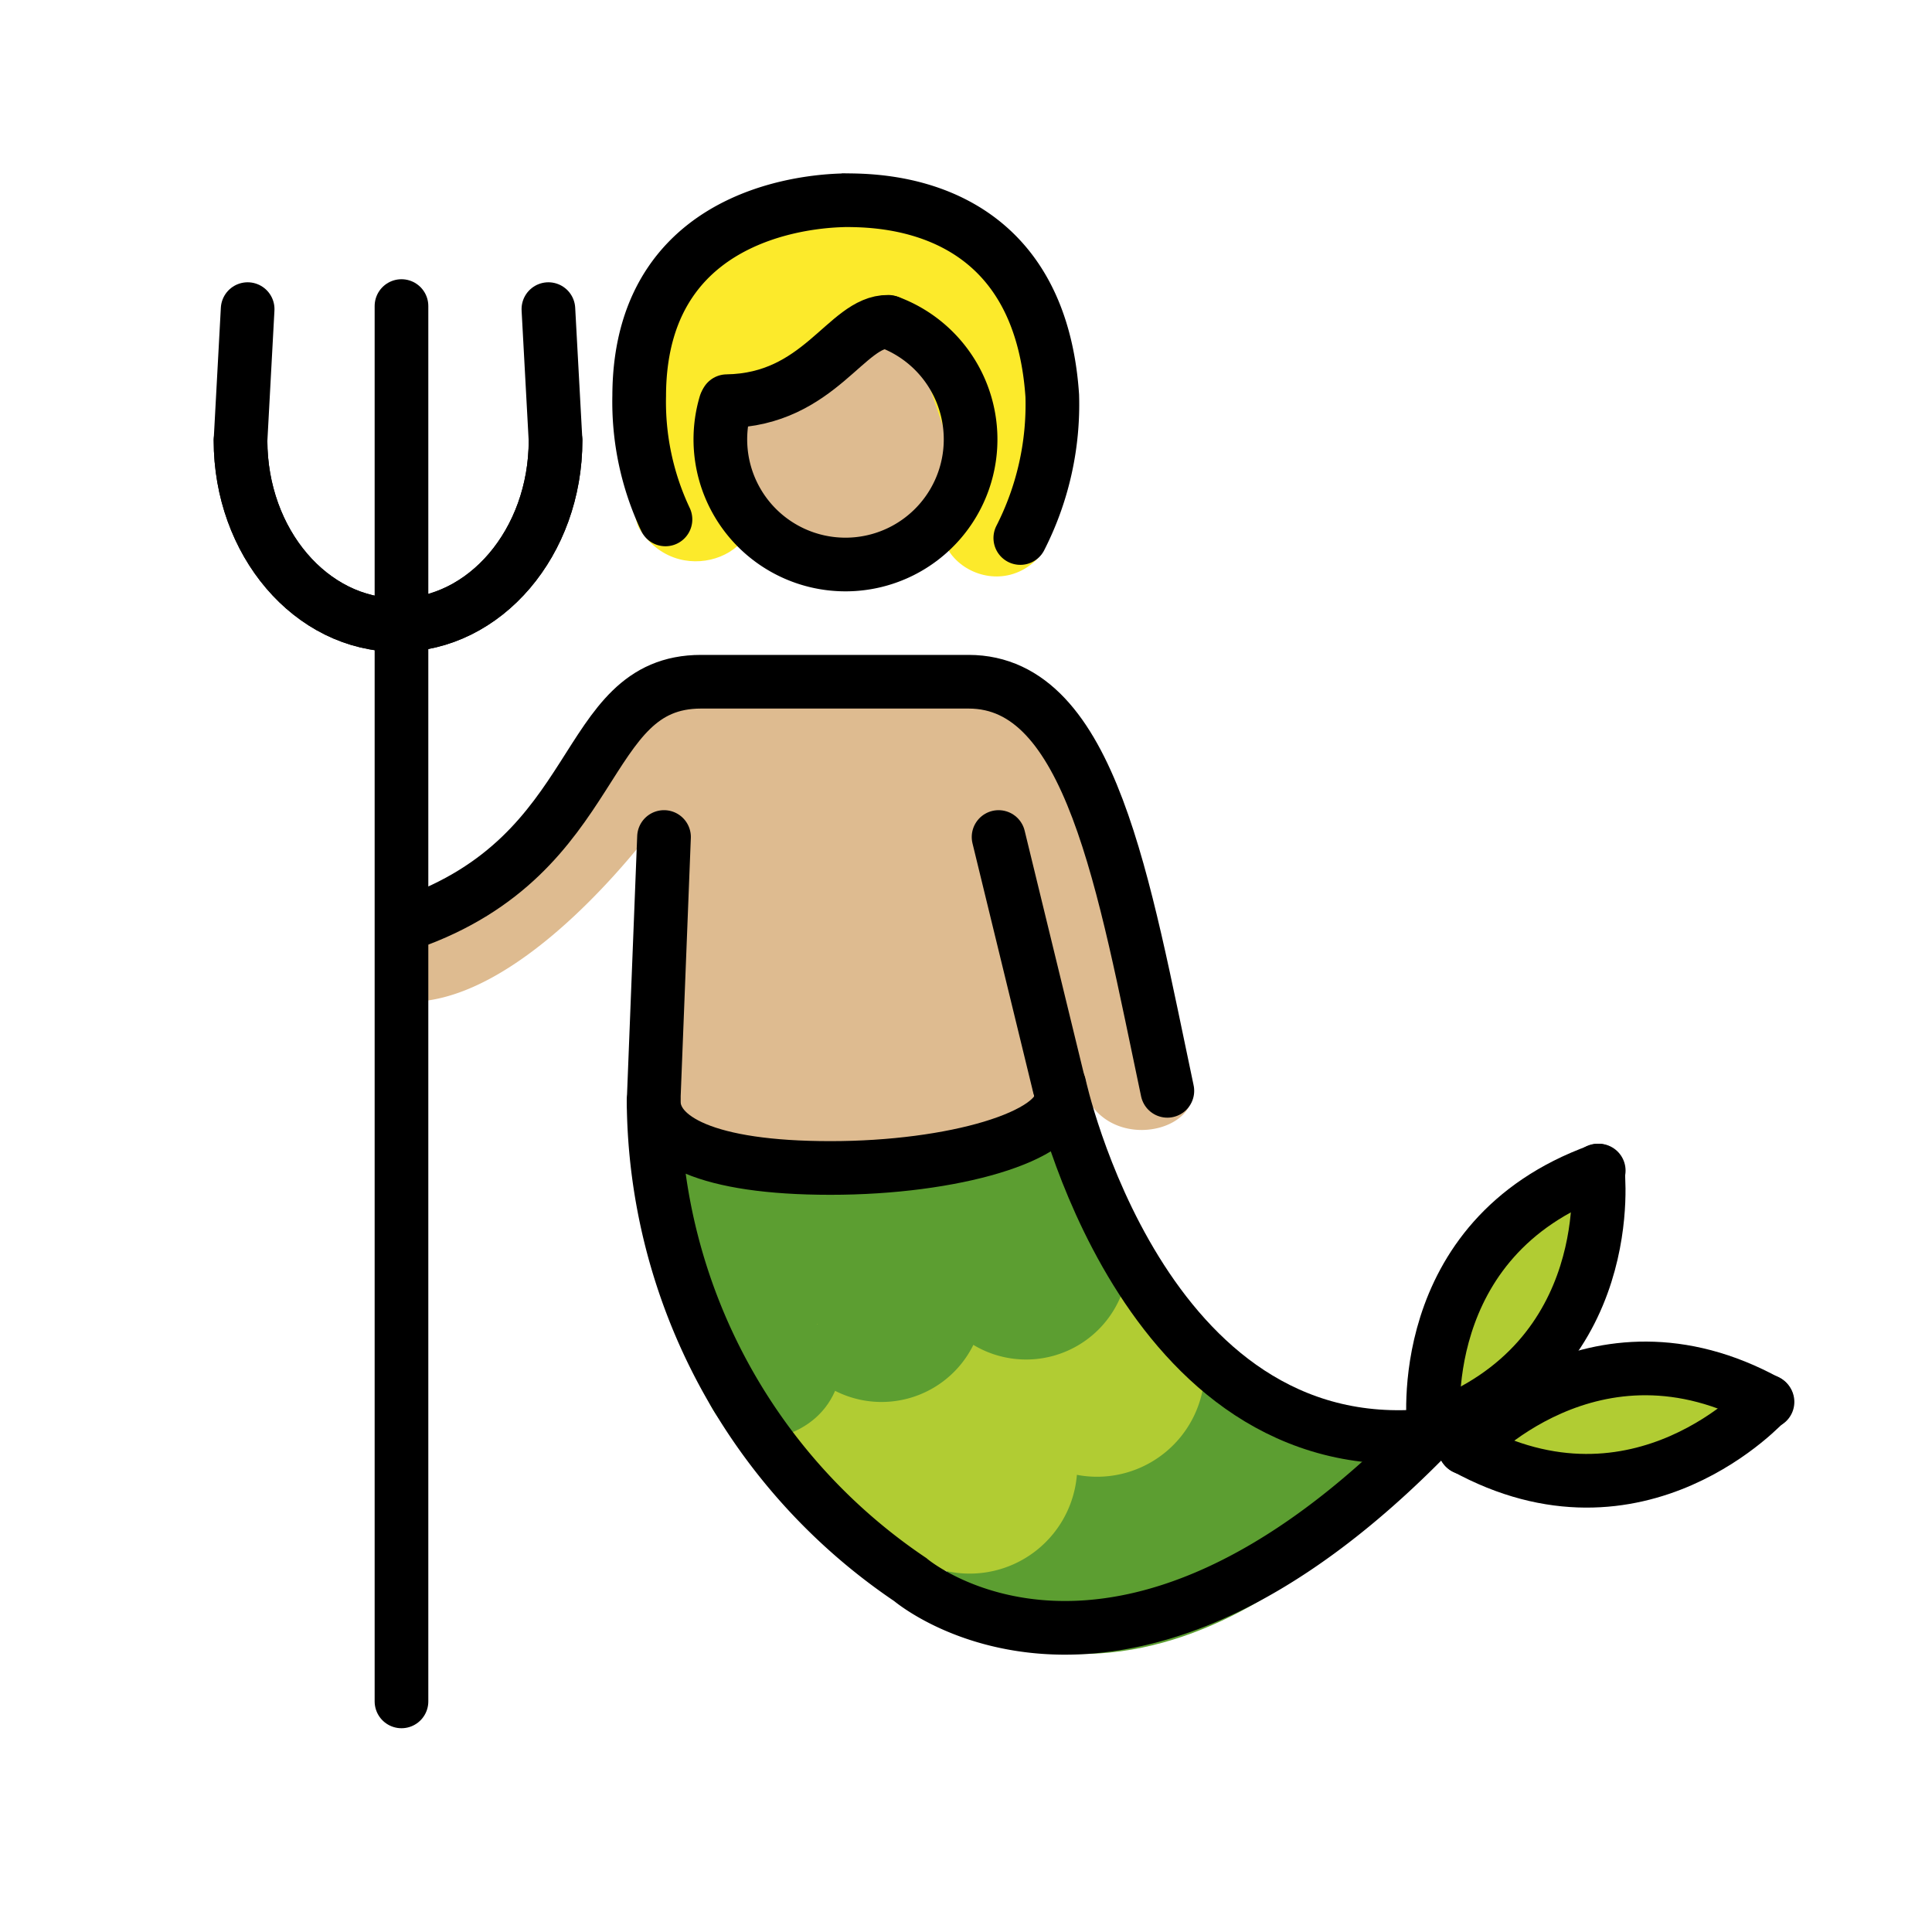
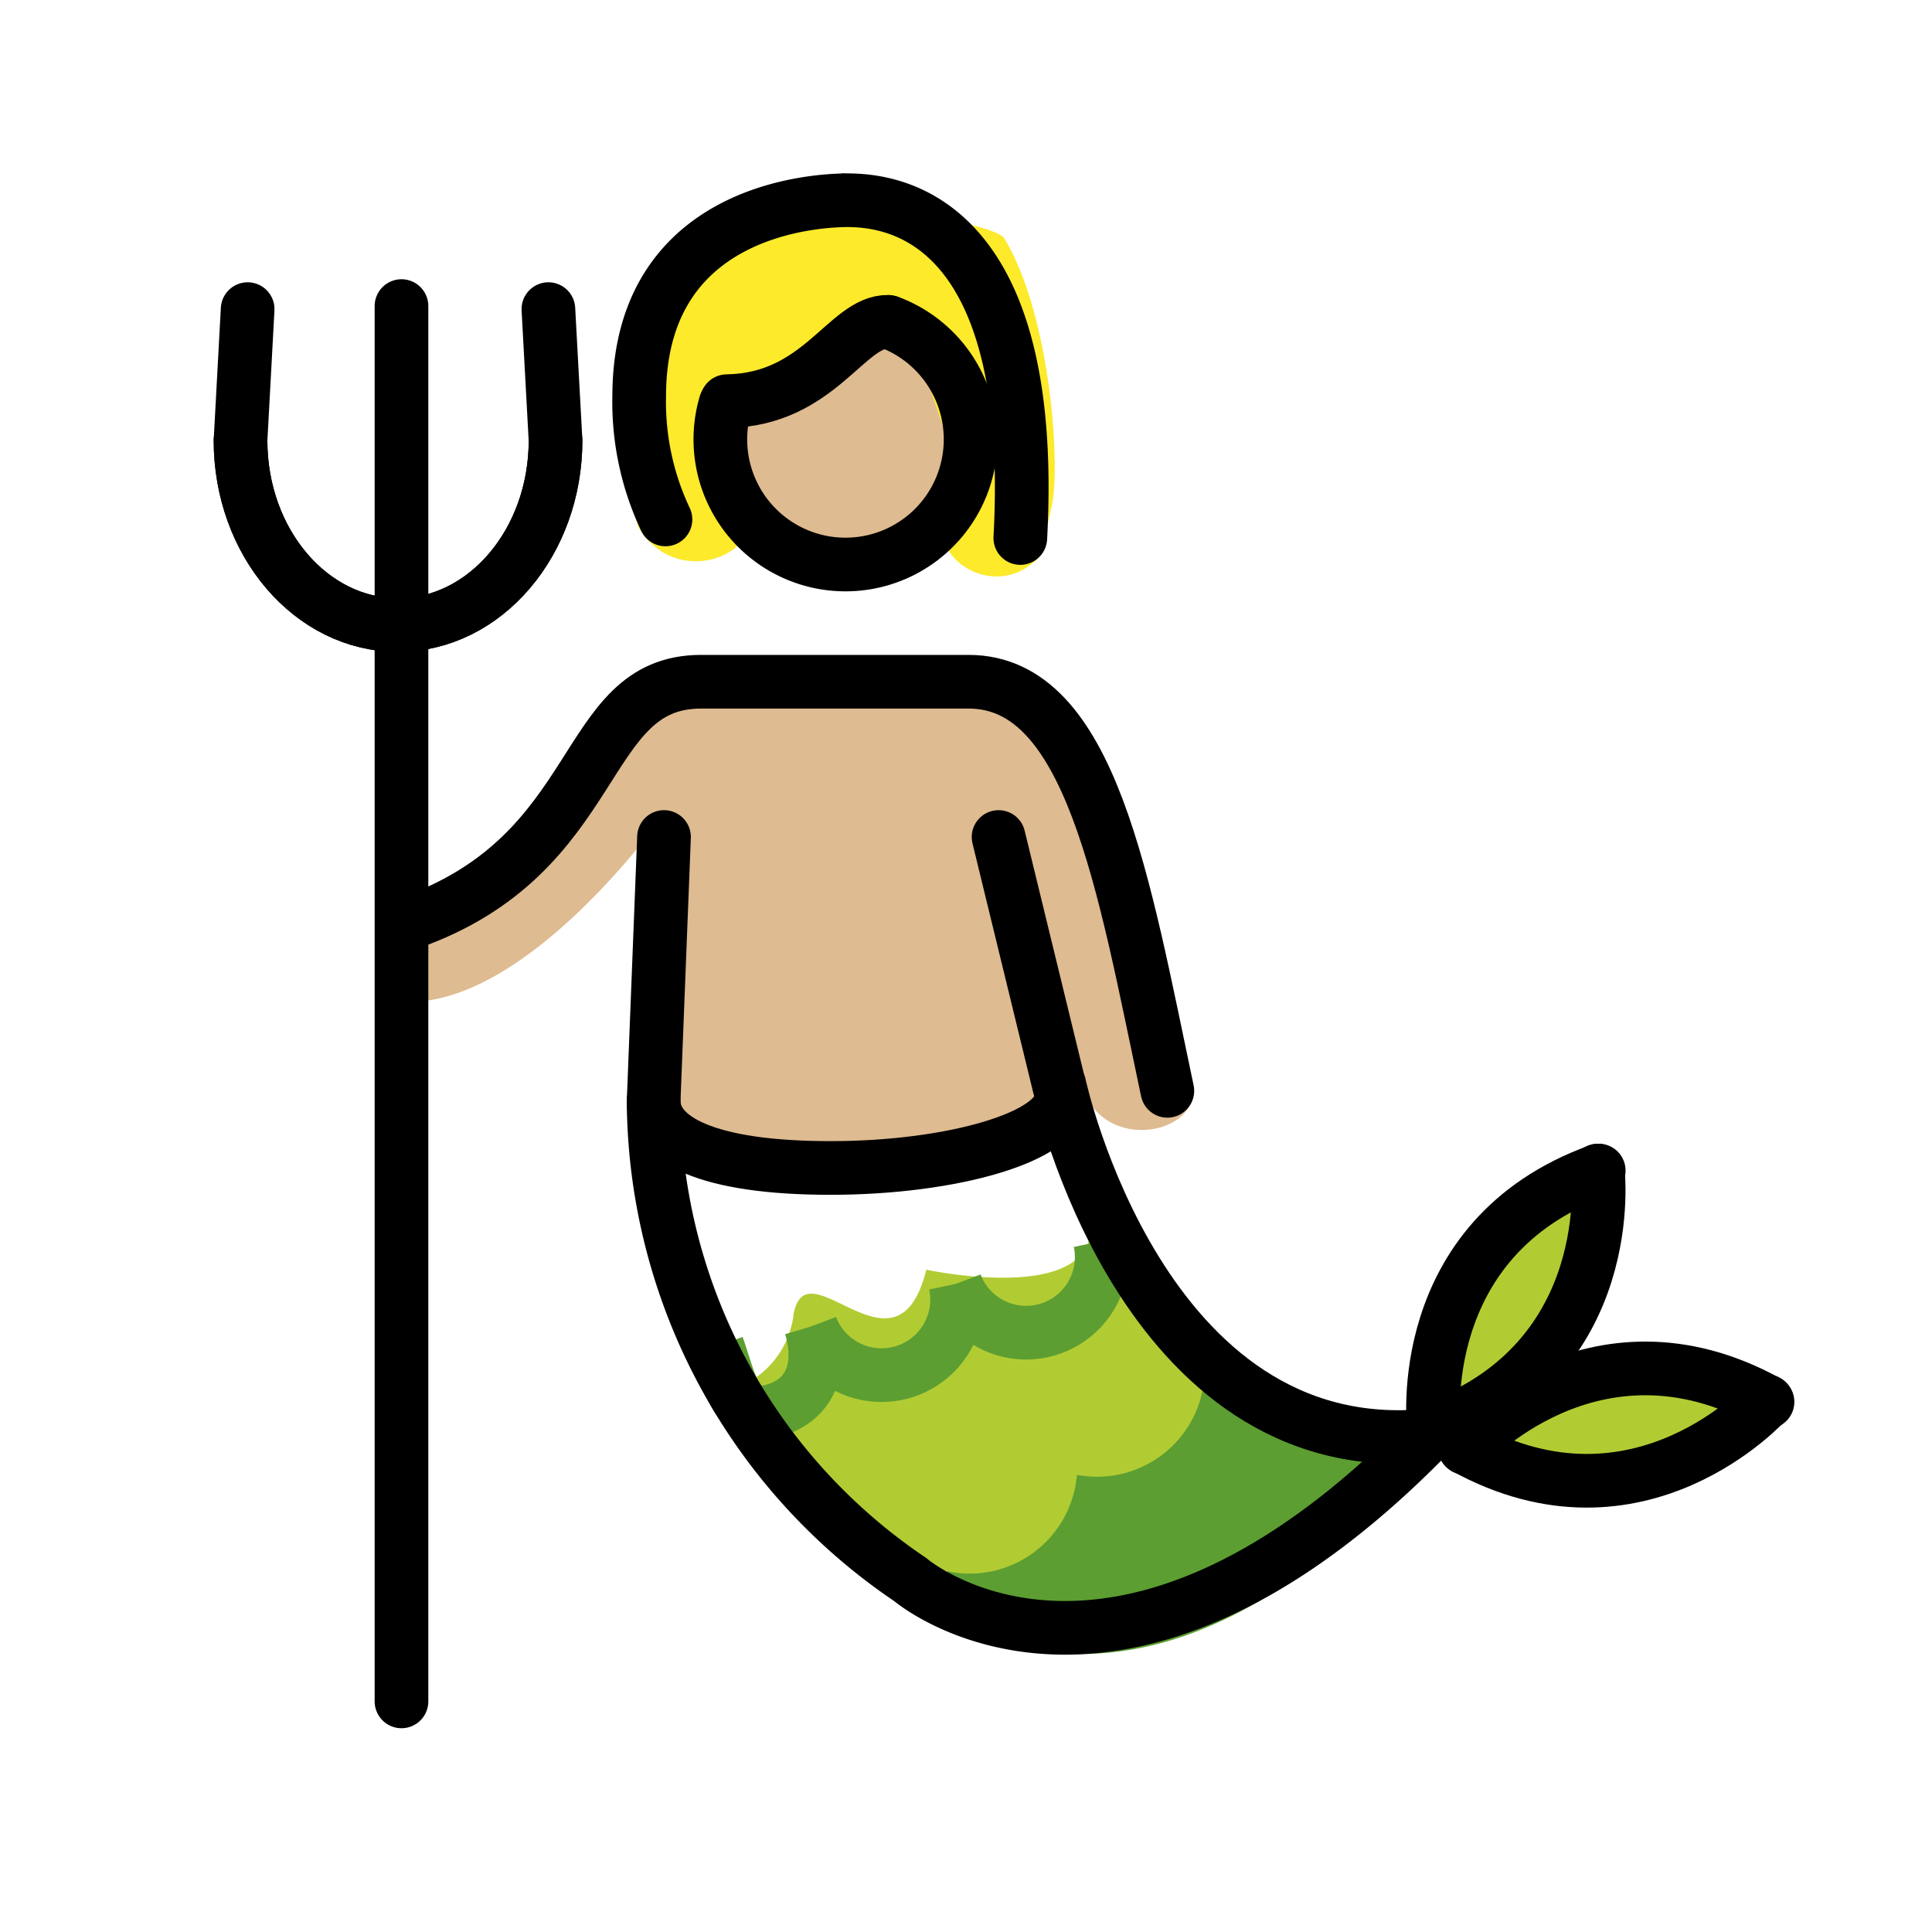
<svg xmlns="http://www.w3.org/2000/svg" id="emoji" viewBox="0 0 72 72">
  <g id="color">
    <path fill="#5c9e31" d="M33.981,59.618l10.457-8.456,8.047,3.77S43.667,66.096,33.981,59.618Z" />
    <path fill="#b1cc33" d="M26.946,51.872a3.364,3.364,0,0,0,2.631-2.907c.486-2.61,3.855,2.765,4.943-1.647,0,0,6.944,1.493,6.043-2.197L44.67,50.296s-1.657,4.155-5.894,3.113c0,0,1.43,5.9-3.445,4.23,0,0,.646,1.893-3.547.129Z" />
    <path fill="none" stroke="#b1cc33" stroke-miterlimit="10" stroke-width="2" d="M38.761,53.16a3.01,3.01,0,0,1-4.747,3.608" />
    <path fill="none" stroke="#b1cc33" stroke-miterlimit="10" stroke-width="2" d="M43.513,49.551a3.013,3.013,0,0,1-4.752,3.609" />
    <path fill="none" stroke="#5c9e31" stroke-miterlimit="10" stroke-width="2" d="M30.223,49.437c.403,1.373.099,2.692-1.388,3.129-1.421.418-1.625-1.057-2.101-2.409" />
    <path fill="none" stroke="#5c9e31" stroke-miterlimit="10" stroke-width="2" d="M35.608,47.85a2.816,2.816,0,0,1-5.386,1.586" />
    <path fill="none" stroke="#5c9e31" stroke-miterlimit="10" stroke-width="2" d="M40.996,46.263a2.817,2.817,0,0,1-5.388,1.588" />
-     <path fill="#5c9e31" d="M23.771,42.684s.115,2.516,1.647.347c1.533-2.169,5.842,3.353,8.675-.203,0,0,4.77,2.312,5.493-1.416l1.966,5.059s-2.342,4.425-5.753,1.706c0,0-1.619,4.714-5.35,1.157,0,0-.327,5.076-4.664,1.144Z" />
    <path fill="#b1cc33" d="M59.35,44.06c2.009.915-3.162,9.868-5.707,9.252S57.652,43.29,59.35,44.06Z" />
    <path fill="#b1cc33" d="M53.856,54.091c-1.139-2.356,10.29-3.266,10.771-1.467.571,2.136-9.631,3.824-10.771,1.467" />
  </g>
  <g id="skin">
    <path fill="#debb90" d="M24.662,30.453s-5.307,7.476-9.965,6.844l-.158-2.999s3.869-.08,9.871-8.292l12.396-.632s3.632,1.343,4.896,6.633c.781,3.272,1.369,5.945,2.178,7.28a4.298,4.298,0,0,1,.563,1.485c-.077,1.586-3.502,2.128-4.154-.434-1.815-2.371-1.527,2.612-1.527,2.612l-14.589.452" />
    <path fill="#debb90" d="M36.312,16.501a4.768,4.768,0,1,1,0-.001Z" />
  </g>
  <g id="hair">
    <path fill="#fcea2b" d="M27.816,18.375,27.385,14.75l6.55-2.382,1.928,5.621c-2.336,2.306,1.134,4.827,2.942,2.678l.372-1.736c.365-1.366.013-7.113-1.746-10.045-.377-.628-7.296-1.943-11.142.189-3.263,1.808-3.046,9.942-2.418,10.696C25.423,22.109,28.941,20.481,27.816,18.375Z" />
  </g>
  <g id="line">
    <path fill="none" stroke="#000" stroke-linecap="round" stroke-miterlimit="10" stroke-width="2" d="M33.16,12.014a4.663,4.663,0,1,1-6.123,3.038" />
    <path fill="none" stroke="#000" stroke-linecap="round" stroke-linejoin="round" stroke-width="2" d="M33.101,11.993c-1.556-.026-2.555,2.905-6.013,2.958" />
-     <path fill="none" stroke="#000" stroke-linecap="round" stroke-miterlimit="10" stroke-width="2" d="M38.024,20.05a10.949,10.949,0,0,0,1.191-5.303C38.71,7.338,32.543,7.478,31.499,7.46c-.119.029-7.66-.162-7.678,7.285A10.245,10.245,0,0,0,24.8,19.357" />
+     <path fill="none" stroke="#000" stroke-linecap="round" stroke-miterlimit="10" stroke-width="2" d="M38.024,20.05C38.71,7.338,32.543,7.478,31.499,7.46c-.119.029-7.66-.162-7.678,7.285A10.245,10.245,0,0,0,24.8,19.357" />
    <path fill="none" stroke="#000" stroke-linecap="round" stroke-miterlimit="10" stroke-width="2" d="M15.244,34.402c7.326-2.569,6.312-8.996,10.883-8.996h9.971c4.571,0,5.774,7.548,7.406,15.246" />
    <path fill="none" stroke="#000" stroke-linecap="round" stroke-miterlimit="10" stroke-width="2" d="M24.746,31.193,24.358,41.06a21.666,21.666,0,0,0,9.563,17.805s7.697,6.609,19.438-5.503" />
    <line x1="39.48" x2="37.214" y1="40.495" y2="31.193" fill="none" stroke="#000" stroke-linecap="round" stroke-miterlimit="10" stroke-width="2" />
    <path fill="none" stroke="#000" stroke-linecap="round" stroke-miterlimit="10" stroke-width="2" d="M53.242,53.499C42.513,54.549,39.48,40.438,39.48,40.438" />
    <line x1="14.962" x2="14.962" y1="63.406" y2="11.406" fill="none" stroke="#000" stroke-linecap="round" stroke-linejoin="round" stroke-width="2" />
    <path fill="none" stroke="#000" stroke-linecap="round" stroke-miterlimit="10" stroke-width="2" d="M8.963,16.411c0,3.8,2.628,6.882,5.87,6.882s5.87-3.082,5.87-6.882l-.266-4.891" />
    <path fill="none" stroke="#000" stroke-linecap="round" stroke-miterlimit="10" stroke-width="2" d="M20.704,16.411c0,3.8-2.628,6.882-5.87,6.882s-5.87-3.082-5.87-6.882l.265-4.891" />
    <path fill="none" stroke="#000" stroke-linecap="round" stroke-miterlimit="10" stroke-width="2" d="M53.437,53.228s-.856-7.077,6.143-9.604" />
    <path fill="none" stroke="#000" stroke-linecap="round" stroke-miterlimit="10" stroke-width="2" d="M59.545,43.623s.857,7.076-6.141,9.604" />
    <path fill="none" stroke="#000" stroke-linecap="round" stroke-miterlimit="10" stroke-width="2" d="M54.6,53.962s4.755-5.311,11.27-1.717" />
    <path fill="none" stroke="#000" stroke-linecap="round" stroke-miterlimit="10" stroke-width="2" d="M65.847,52.22s-4.753,5.31-11.27,1.716" />
    <path fill="none" stroke="#000" stroke-linecap="round" stroke-miterlimit="10" stroke-width="2" d="M39.54,40.903c0,1.444-4.007,2.624-8.595,2.624-4.592,0-6.586-1.063-6.586-2.508" />
  </g>
</svg>